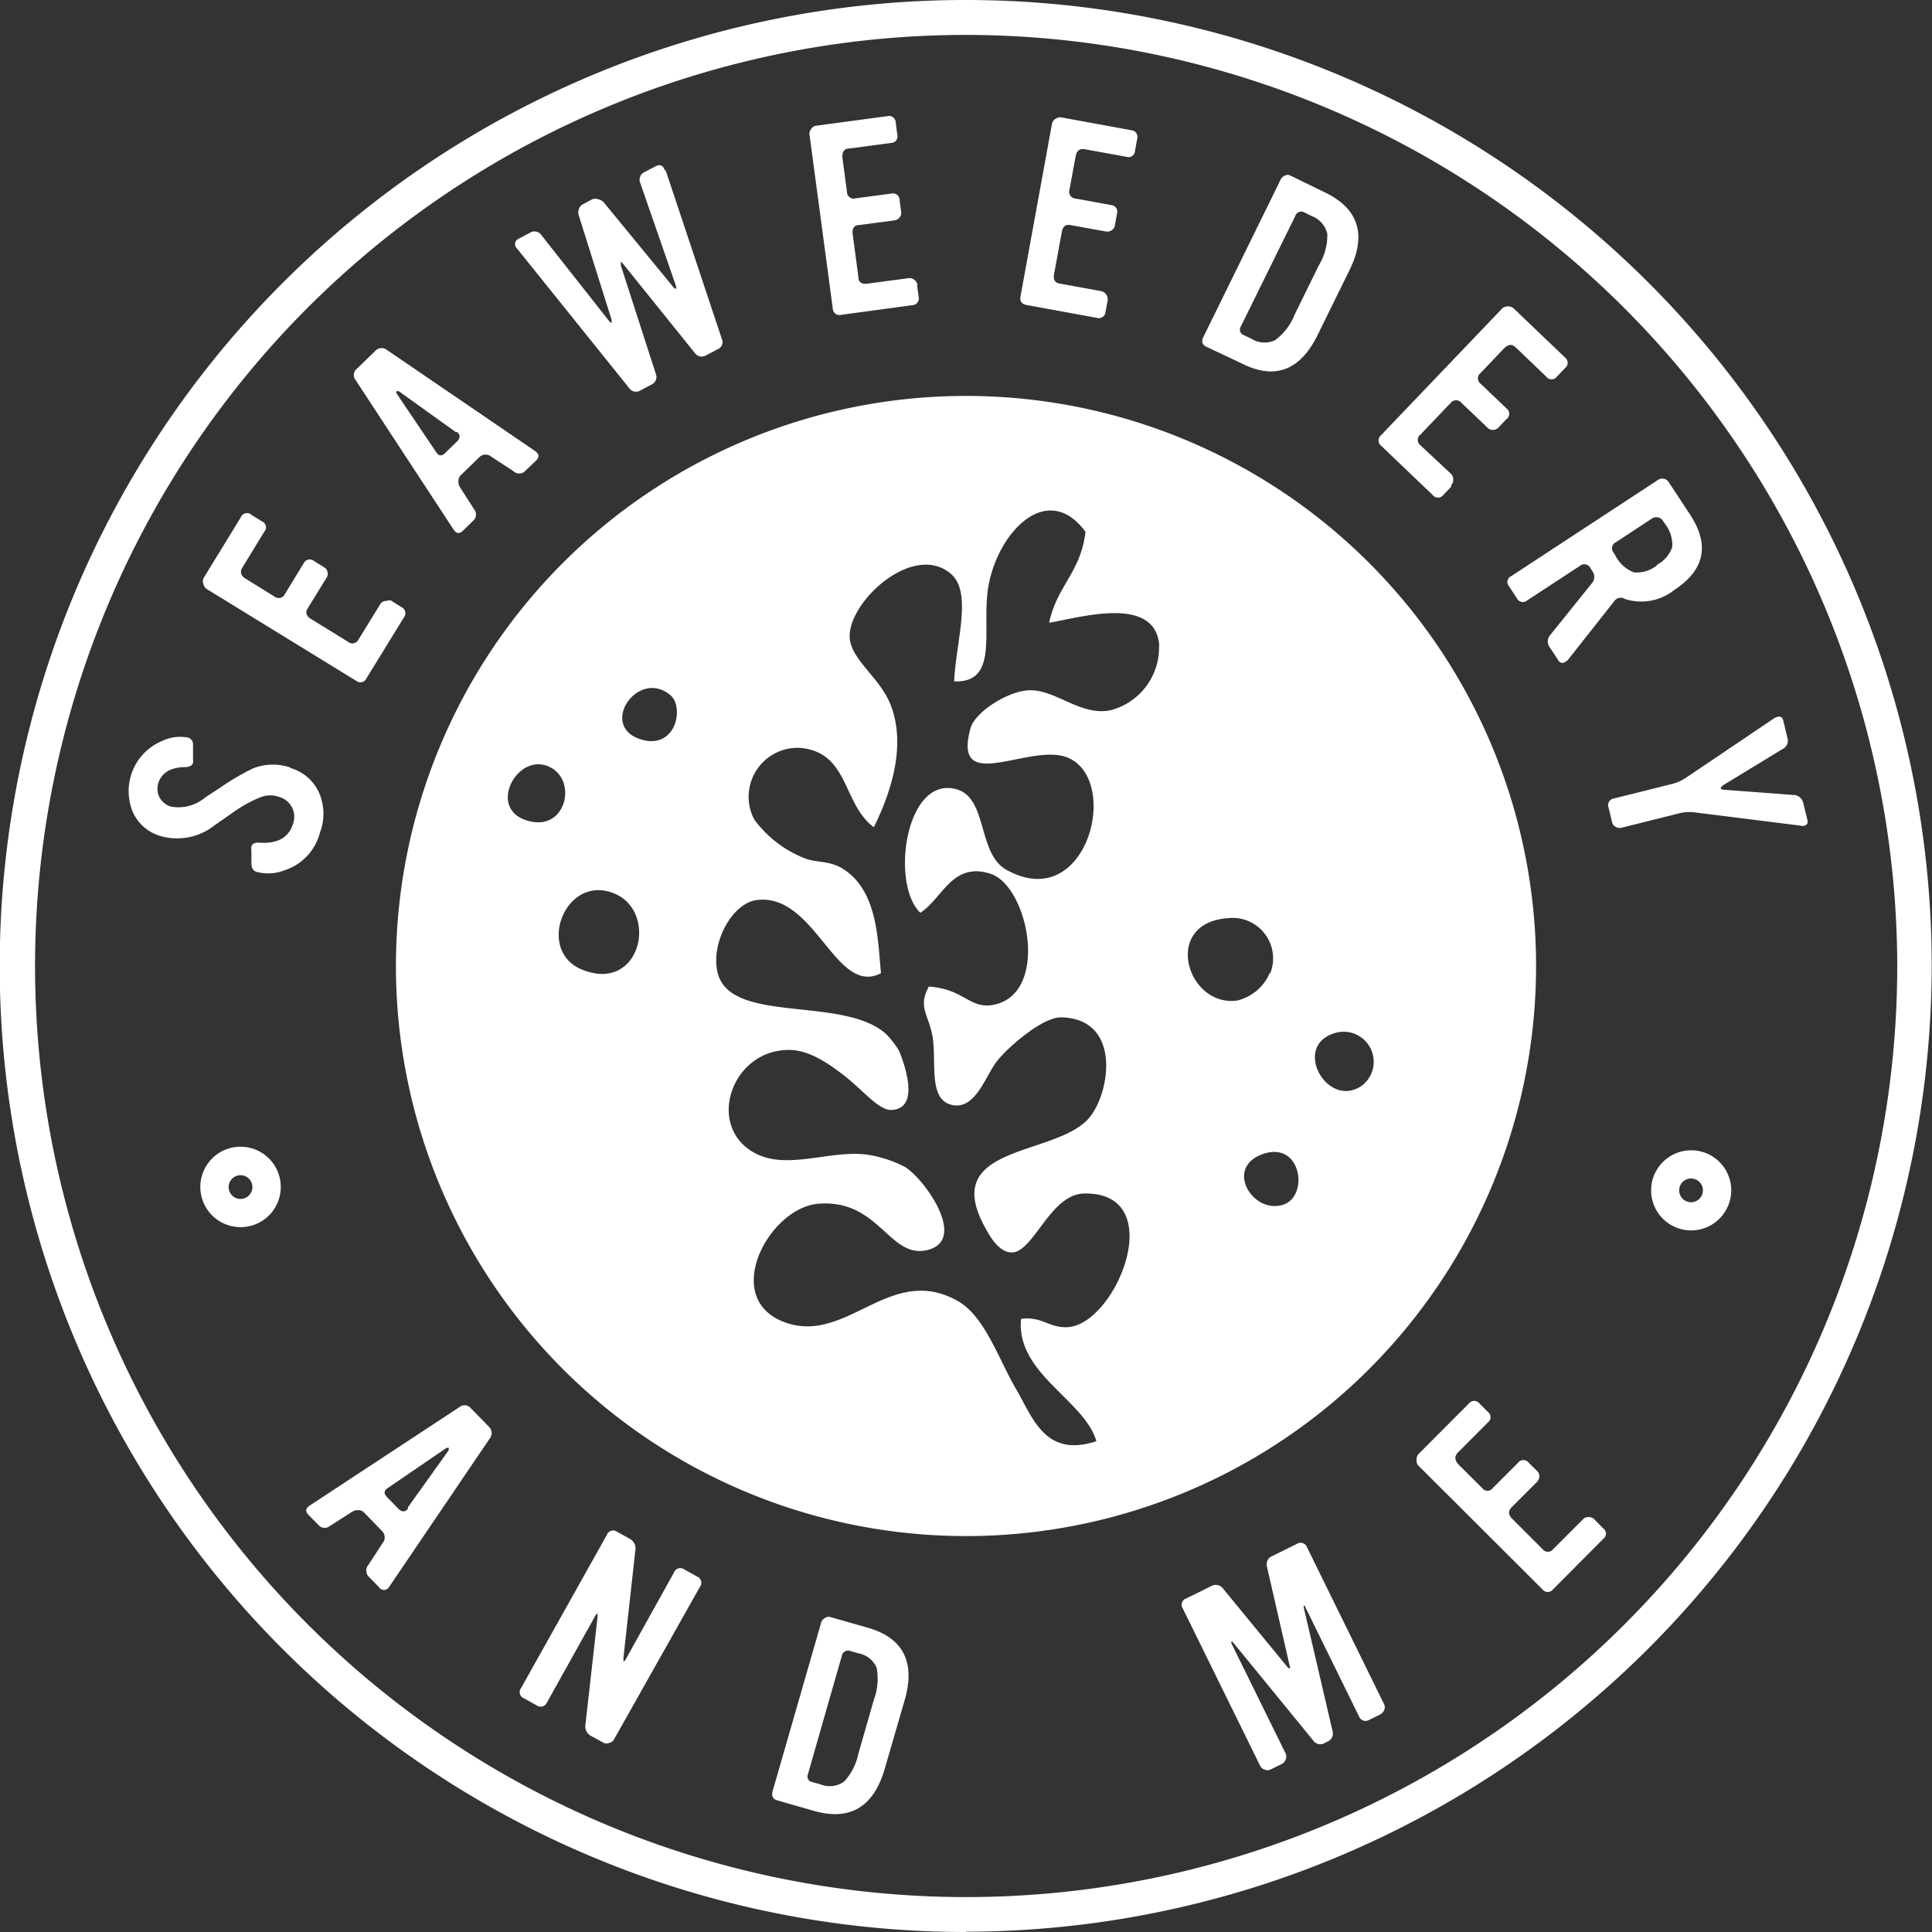
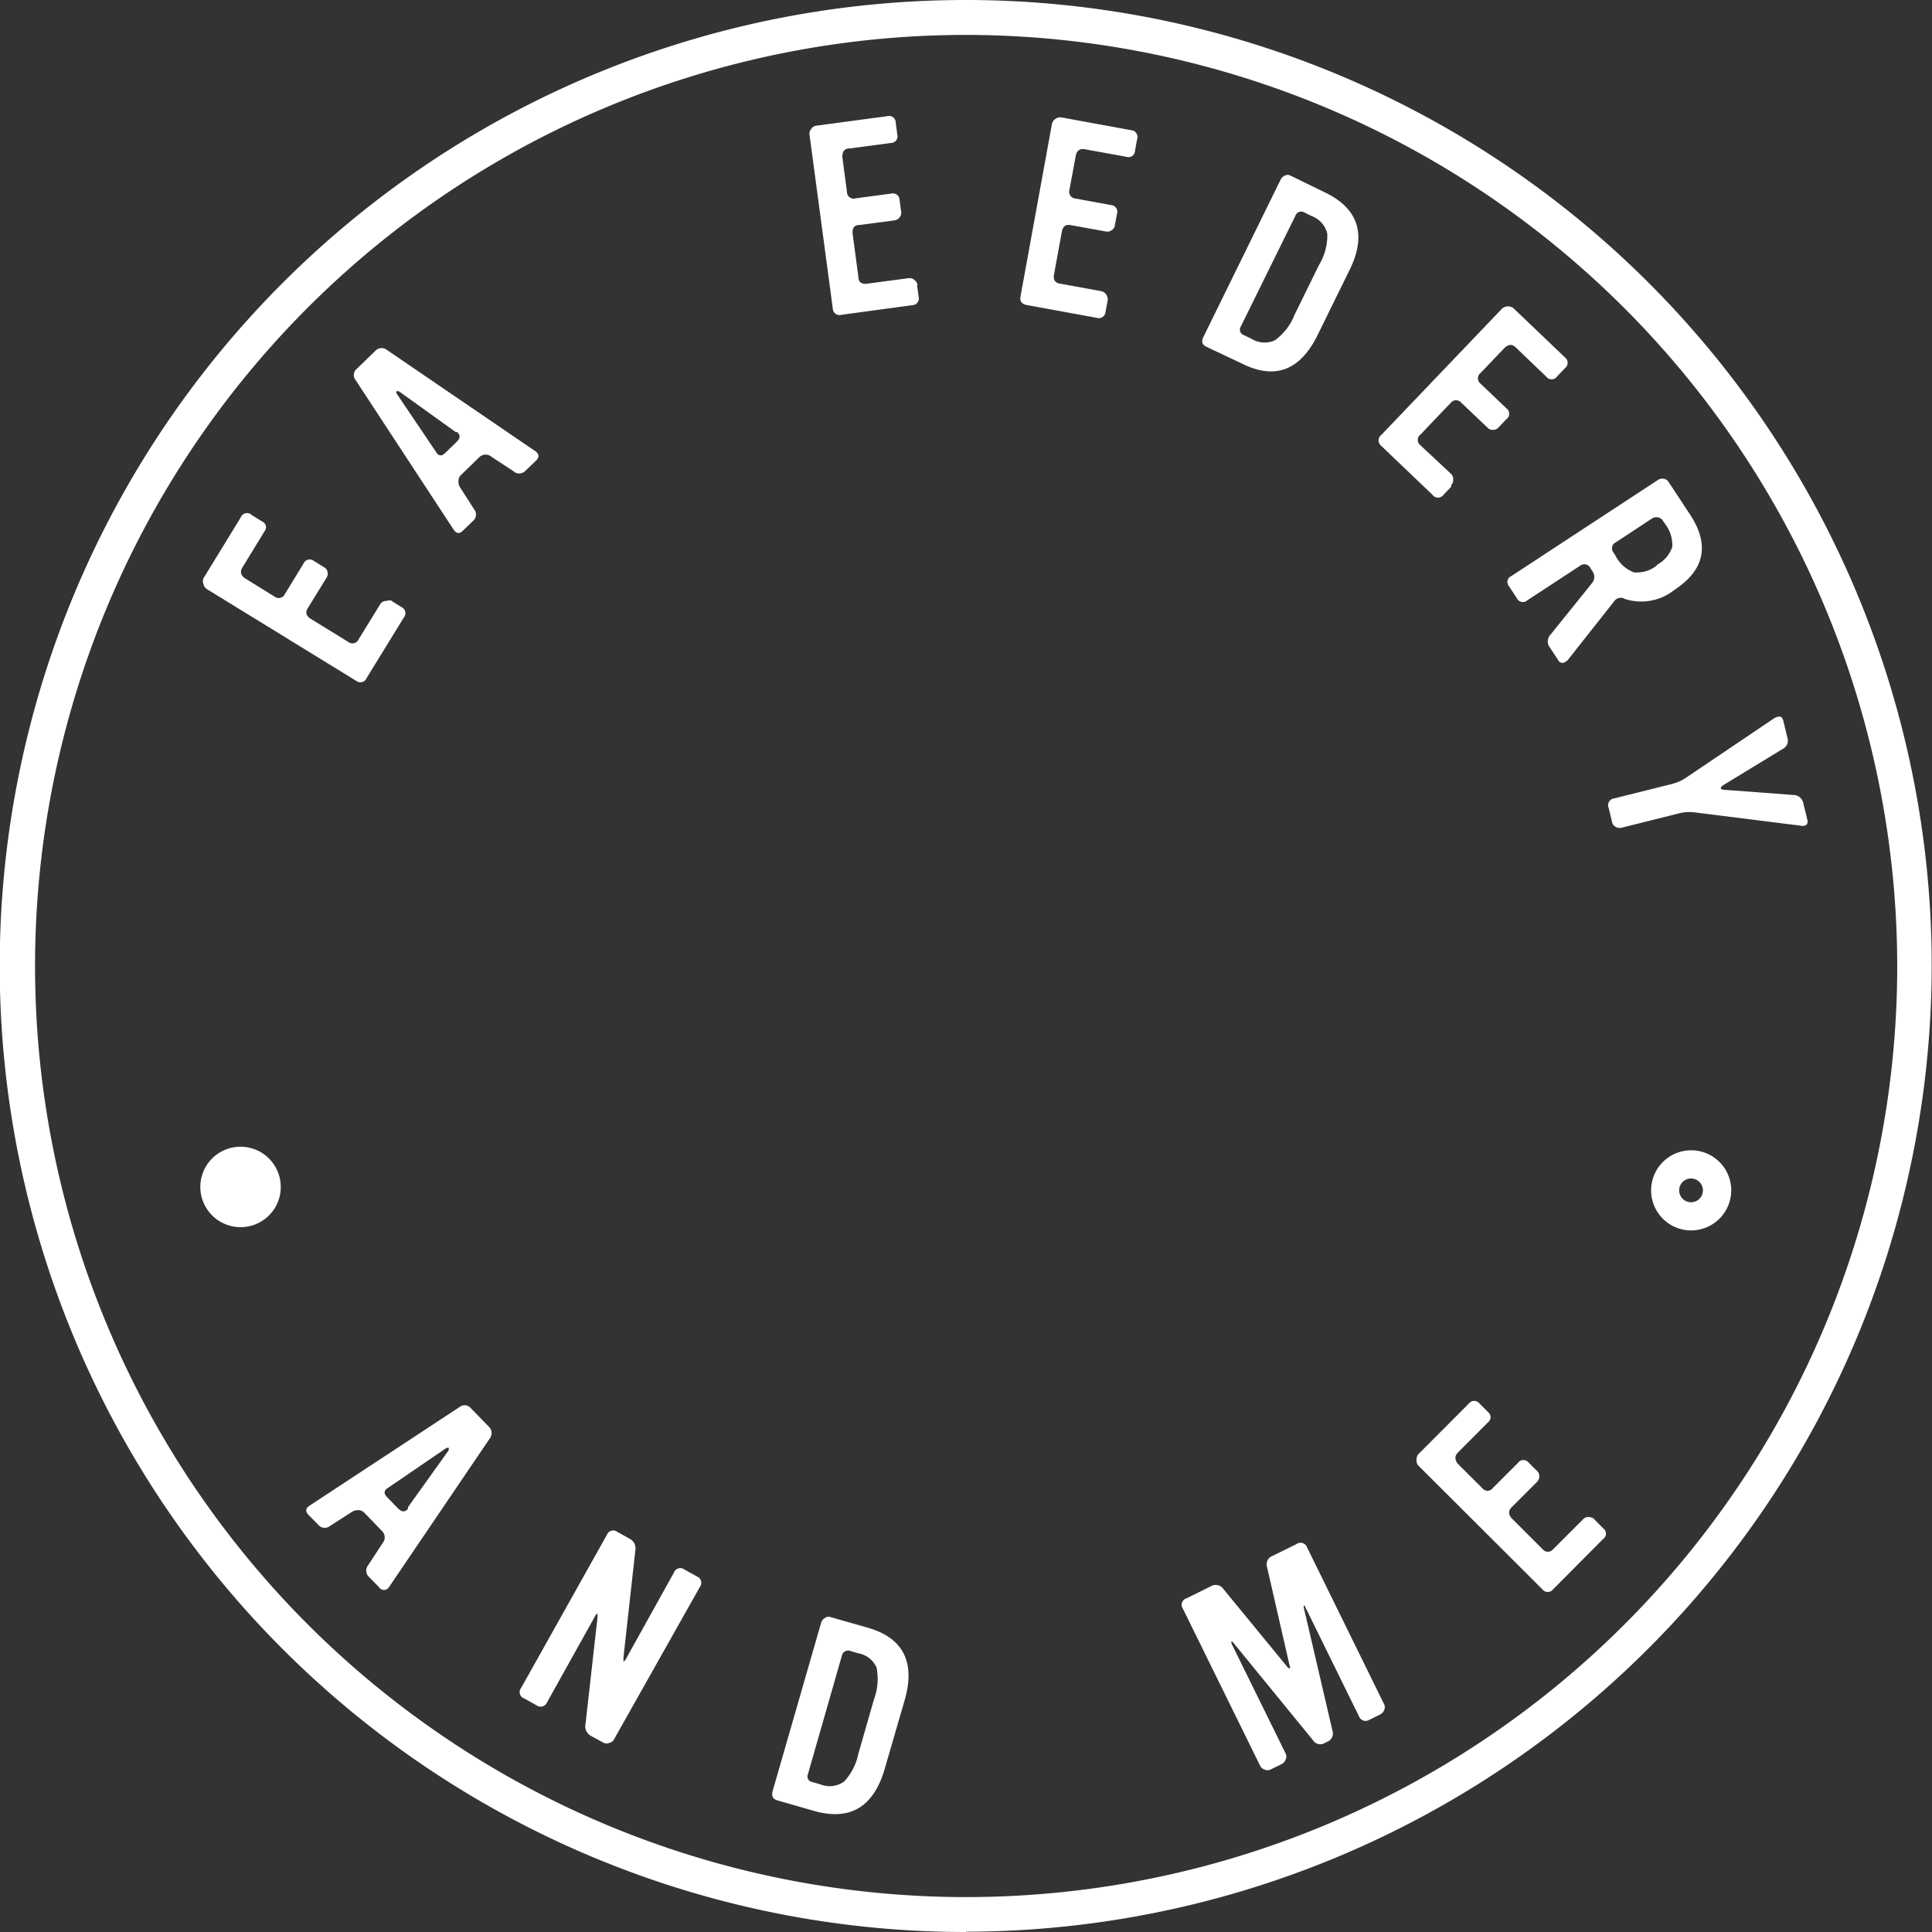
<svg xmlns="http://www.w3.org/2000/svg" viewBox="0 0 135.02 135.02">
  <rect x="0" y="0" width="135.02" height="135.02" fill="#333333" stroke="none" />
  <defs>
    <style>.cls-1{fill:#fff;}</style>
  </defs>
  <g id="Layer_2" data-name="Layer 2">
    <g id="Layer_1-2" data-name="Layer 1">
      <path class="cls-1" d="M28.5,105.35l2.86-4c0-.07,0-.13,0-.16s-.09,0-.16,0L27.09,104c-.28.18-.28.4,0,.67l.74.76c.26.26.49.25.69,0m-1.33,5.48a.41.41,0,0,1-.71,0l-.69-.7a.61.61,0,0,1-.05-.84l1-1.53a.62.62,0,0,0-.06-.86l-1.24-1.28a.56.56,0,0,0-.4-.16.75.75,0,0,0-.43.11l-1.56,1a.58.58,0,0,1-.81-.09l-.68-.69c-.24-.25-.21-.47.11-.67l10.45-6.87a.56.56,0,0,1,.79.09l1.24,1.27a.62.62,0,0,1,.07.85Z" />
      <path class="cls-1" d="M42.91,121.56a.47.47,0,0,1-.32.24.5.5,0,0,1-.4,0l-.88-.48a.76.76,0,0,1-.39-.84l.84-7.47c0-.13,0-.21,0-.23s-.09,0-.15.13l-3.38,6.06a.48.48,0,0,1-.73.21l-.88-.49a.46.46,0,0,1-.21-.71l6-10.71a.47.47,0,0,1,.72-.22l.88.49a.76.76,0,0,1,.39.82l-.83,7.49c0,.13,0,.21,0,.24s.1,0,.16-.13l3.37-6.06a.47.47,0,0,1,.72-.22l.88.49a.47.47,0,0,1,.22.72Z" />
      <path class="cls-1" d="M60,122.52l1.07-3.73a4.14,4.14,0,0,0,.19-2.25,1.72,1.72,0,0,0-1.29-1l-.51-.15a.45.45,0,0,0-.63.34L56.46,124a.39.39,0,0,0,.31.54l.56.16A1.73,1.73,0,0,0,59,124.5a4.08,4.08,0,0,0,1-2m1.84,1.08c-.77,2.68-2.39,3.67-4.87,3l-2.65-.76c-.31-.09-.42-.31-.32-.66l3.39-11.77a.52.52,0,0,1,.24-.3A.44.44,0,0,1,58,113l2.66.76c2.47.71,3.33,2.41,2.56,5.07Z" />
      <path class="cls-1" d="M96.73,119.1a.48.48,0,0,1,0,.42.63.63,0,0,1-.28.3l-.79.39A.48.48,0,0,1,95,120l-3.78-7.69c0-.08-.07-.11-.1-.09s0,.06,0,.15l2,8.58a.62.62,0,0,1-.35.77l-.17.08a.6.6,0,0,1-.83-.17l-5.59-6.84q-.09-.1-.12-.09s0,.06,0,.15l3.79,7.7a.51.51,0,0,1,0,.42.59.59,0,0,1-.27.31l-.8.39a.47.47,0,0,1-.4,0,.51.51,0,0,1-.31-.26l-5.41-11a.46.46,0,0,1,.24-.7l1.76-.87a.64.64,0,0,1,.83.2l4.49,5.47c.06.07.11.09.15.07s.05-.07,0-.16l-1.58-6.9a.63.63,0,0,1,.37-.78l1.69-.83a.48.48,0,0,1,.74.24Z" />
      <path class="cls-1" d="M111.47,106.23l.57.58a.45.45,0,0,1,0,.74l-3.5,3.52a.47.47,0,0,1-.75,0l-8.69-8.67A.53.53,0,0,1,99,102a.56.56,0,0,1,.13-.38l3.52-3.53a.47.47,0,0,1,.75,0l.59.59a.45.45,0,0,1,0,.72l-2.09,2.1c-.26.25-.24.53,0,.82l1.68,1.67a.46.46,0,0,0,.75,0l1.76-1.76a.46.46,0,0,1,.75,0l.59.58a.5.5,0,0,1,.15.37.59.59,0,0,1-.15.37l-1.79,1.79c-.24.24-.23.49,0,.76l2.16,2.16a.47.47,0,0,0,.75,0l2.09-2.09a.5.5,0,0,1,.39-.15.57.57,0,0,1,.39.15" />
      <path class="cls-1" d="M67.51,2.44a65.07,65.07,0,1,0,65.08,65.07A65.15,65.15,0,0,0,67.51,2.44m0,132.58A67.51,67.51,0,1,1,135,67.51,67.59,67.59,0,0,1,67.51,135" />
-       <path class="cls-1" d="M20.29,53.67a3.15,3.15,0,0,1,2,1.71,3.71,3.71,0,0,1,.07,2.81,3.75,3.75,0,0,1-2.44,2.62,3.2,3.2,0,0,1-2,.12c-.24-.08-.35-.28-.35-.62l0-.78a1.62,1.62,0,0,1,0-.38c.07-.19.25-.28.54-.26,1.27.09,2.05-.34,2.36-1.29a1.47,1.47,0,0,0-.06-1.17,1.49,1.49,0,0,0-.91-.74,1.86,1.86,0,0,0-1.23,0,9.33,9.33,0,0,0-1.86,1l-1.43,1a4.2,4.2,0,0,1-3.75.74,3.05,3.05,0,0,1-1.94-1.66,3.8,3.8,0,0,1,2.07-5,2.92,2.92,0,0,1,1.8-.22.51.51,0,0,1,.33.54l0,1a.69.69,0,0,1,0,.22c-.06.19-.24.29-.53.3-1,0-1.66.39-1.89,1.1a1.31,1.31,0,0,0,.07,1,1.33,1.33,0,0,0,.8.66,2.92,2.92,0,0,0,2.43-.66l1-.65a17.42,17.42,0,0,1,2.29-1.35,3.77,3.77,0,0,1,2.63-.07" />
      <path class="cls-1" d="M27.37,42l.69.43a.47.47,0,0,1,.16.73l-2.6,4.23a.47.47,0,0,1-.73.19L14.44,41.16a.57.57,0,0,1-.22-.34.51.51,0,0,1,0-.41l2.6-4.24A.47.47,0,0,1,17.6,36l.71.44a.44.44,0,0,1,.17.7l-1.54,2.52c-.19.31-.11.58.24.79l2,1.24a.48.48,0,0,0,.74-.19l1.3-2.13a.47.47,0,0,1,.73-.16l.71.44a.46.46,0,0,1,.23.32.52.52,0,0,1-.06.39l-1.33,2.16c-.17.29-.1.53.22.73l2.6,1.6a.47.47,0,0,0,.73-.15l1.55-2.52A.49.49,0,0,1,27,42a.52.52,0,0,1,.41,0" />
      <path class="cls-1" d="M31.87,30.21l-4-2.87c-.07,0-.12,0-.16,0s0,.08,0,.15l2.78,4.12c.18.28.4.29.67,0l.77-.75c.26-.25.24-.48,0-.68m5.48,1.35c.29.21.3.45,0,.71l-.71.68a.59.59,0,0,1-.83,0l-1.53-1a.62.62,0,0,0-.86.05l-1.28,1.24a.56.56,0,0,0-.16.4.74.74,0,0,0,.1.43l1,1.56a.58.58,0,0,1-.09.81l-.7.68c-.25.24-.47.21-.67-.11L24.85,26.56a.56.56,0,0,1,.09-.79l1.28-1.24a.6.6,0,0,1,.84-.06Z" />
-       <path class="cls-1" d="M46.52,11.9l3.92,11.77a.54.54,0,0,1-.29.74l-.78.41a.59.59,0,0,1-.81-.15l-5-6.21c-.09-.11-.15-.15-.17-.14s0,.1,0,.24l2.44,7.56a.58.58,0,0,1-.33.77l-.75.4a.58.58,0,0,1-.79-.18l-7.82-9.73A.45.45,0,0,1,36,17a.39.39,0,0,1,.2-.29l.83-.44a.59.59,0,0,1,.82.18l4.73,6c.08.09.13.12.16.1s0-.09,0-.21l-2.29-7.28a.65.65,0,0,1,0-.43.59.59,0,0,1,.26-.34l.67-.36a.64.64,0,0,1,.44,0,.69.69,0,0,1,.38.22l4.86,5.92c.08.09.13.13.18.1s0-.08,0-.19l-2.49-7.18a.59.59,0,0,1,.32-.79l.73-.38c.32-.17.54-.08.66.28" />
      <path class="cls-1" d="M64.09,19.94l.11.81a.47.47,0,0,1-.47.58L58.81,22a.47.47,0,0,1-.61-.44L56.57,9.39A.55.55,0,0,1,56.7,9,.49.49,0,0,1,57,8.79L62,8.12a.47.47,0,0,1,.6.46l.11.83a.46.46,0,0,1-.44.58l-2.93.39c-.36,0-.51.28-.46.69l.31,2.34a.47.47,0,0,0,.61.45l2.48-.33a.47.47,0,0,1,.59.46l.11.82a.49.49,0,0,1-.11.38.52.52,0,0,1-.35.21l-2.5.33c-.34,0-.48.26-.43.63l.4,3c0,.36.24.51.58.47l2.93-.39a.51.51,0,0,1,.4.12.54.54,0,0,1,.22.35" />
      <path class="cls-1" d="M77.41,21l-.15.8a.47.47,0,0,1-.62.41l-4.88-.89c-.36-.07-.51-.27-.44-.61l2.2-12.07a.53.53,0,0,1,.24-.33.56.56,0,0,1,.39-.11l4.9.9a.47.47,0,0,1,.42.62l-.15.82a.45.45,0,0,1-.59.42l-2.92-.53c-.35-.07-.57.1-.64.51l-.43,2.32a.48.48,0,0,0,.44.62l2.46.45a.47.47,0,0,1,.42.62l-.15.82a.47.47,0,0,1-.22.32.52.52,0,0,1-.39.09l-2.49-.45c-.33-.06-.53.09-.6.46l-.55,3c-.06.36.07.57.4.63l2.91.53a.54.54,0,0,1,.34.24.57.57,0,0,1,.1.41" />
      <path class="cls-1" d="M90.47,22l1.71-3.48a4,4,0,0,0,.58-2.18,1.73,1.73,0,0,0-1.09-1.24l-.47-.23a.44.44,0,0,0-.68.23l-3.81,7.73a.4.4,0,0,0,.22.59l.52.25a1.73,1.73,0,0,0,1.65.11A4,4,0,0,0,90.47,22m1.62,1.4q-1.84,3.75-5.31,2L84.3,24.23c-.29-.14-.36-.37-.19-.7l5.4-11a.57.57,0,0,1,.29-.26.4.4,0,0,1,.38,0l2.48,1.21c2.32,1.14,2.86,3,1.63,5.44Z" />
      <path class="cls-1" d="M101.43,34l-.56.59a.47.47,0,0,1-.75,0l-3.59-3.43a.48.48,0,0,1,0-.76L105,21.54a.64.64,0,0,1,.77,0l3.6,3.44a.47.47,0,0,1,0,.75l-.57.6a.46.46,0,0,1-.73,0l-2.14-2.05c-.26-.25-.53-.23-.82.07l-1.63,1.71a.47.47,0,0,0,0,.76l1.8,1.72a.46.46,0,0,1,0,.75l-.57.6a.5.5,0,0,1-.37.15.46.46,0,0,1-.37-.14l-1.83-1.74a.48.48,0,0,0-.76,0l-2.11,2.21a.47.47,0,0,0,0,.75l2.14,2a.51.51,0,0,1,.15.39.52.52,0,0,1-.14.39" />
      <path class="cls-1" d="M115.8,39.47a2.18,2.18,0,0,0,1.07-1.26,2.44,2.44,0,0,0-.53-1.63l-.13-.19a.48.48,0,0,0-.34-.23.53.53,0,0,0-.41.07l-2.52,1.66a.47.47,0,0,0-.16.75l.12.19A2.37,2.37,0,0,0,114.19,40a2.24,2.24,0,0,0,1.61-.49m-6.25,6.64-.12.08a.33.33,0,0,1-.53-.09l-.6-.91a.69.69,0,0,1,.07-.89l2.89-3.59a.68.68,0,0,0,0-.87l-.1-.16a.48.48,0,0,0-.75-.17l-3.68,2.41a.46.46,0,0,1-.72-.15l-.56-.85a.45.45,0,0,1,.17-.7l10.25-6.72a.55.55,0,0,1,.4-.08.48.48,0,0,1,.34.22l1.5,2.28q2.09,3.18-1.1,5.27a3.7,3.7,0,0,1-3.45.63.55.55,0,0,0-.72.12Z" />
      <path class="cls-1" d="M125.9,57.71l-7.51-.94a2.85,2.85,0,0,0-1.08.08l-4,1a.53.53,0,0,1-.4-.07.45.45,0,0,1-.25-.33l-.24-1a.47.47,0,0,1,.38-.65l4-1a3.13,3.13,0,0,0,1-.43L124,50.19a1,1,0,0,1,.21-.09c.22-.06.35,0,.42.28l.29,1.2a.64.64,0,0,1-.35.77l-4.12,2.51c-.14.1-.2.18-.19.24s.12.09.3.1l4.79.36a.7.7,0,0,1,.67.55l.28,1.14c.07.26,0,.41-.21.46a.59.59,0,0,1-.23,0" />
-       <path class="cls-1" d="M107.35,67.51a39.84,39.84,0,1,0-39.84,39.84,39.84,39.84,0,0,0,39.84-39.84M37.14,57.42c-3.31-.66-1-5,1.31-3.8,1.86.94,1.14,4.29-1.31,3.8m5.44,4.9c3.55,1,2.34,7.12-1.86,5.46-3.22-1.26-1.36-6.38,1.86-5.46m2.26-10.63c-3.06-.89-.29-5,2-3.12,1,.82.42,3.82-2,3.12M81,45.13a4.53,4.53,0,0,1-3.36,4.5c-2.08.44-3.8-1.39-5.62-1.39-1.55,0-3.88,1.53-4.19,2.64-1.33,4.77,4.12,1,6.77,2.06,3.75,1.52,1.41,10.85-4.13,7.92-2.23-1.06-1.36-5.14-3.69-5.72-3.52-.88-4.55,6.68-2.46,8.65,1.55-1,2.23-3.58,4.89-2.73s4.16,8.32.28,9.15c-1.71.37-2.08-1.1-4.58-1.26-.79,1.48,0,1.92.27,3.54.28,1.79-.32,4.36,1.35,4.73s2.34-2.08,3.19-3.12,3.17-3,4.4-3c4.32.05,3.48,5.37,1.94,7.09-2.39,2.64-10.37,1.8-7.25,7.53.27.49.91,1.79,1.89,1.81,1.54,0,2.68-4.08,5.07-4.12,6-.1,2.24,9.15-1.15,9.34-1.33.07-1.77-.77-3.26-.58-.39,3.8,4.45,5.69,5.26,8.55C73,101.92,72.15,99,71,97.06s-2.14-5-4-6.1c-4.69-2.72-7.69,2.87-11.95,1.52-4.79-1.53-1.41-8,2.08-8.35,4.31-.39,5,3.88,7.68,3.23,2.87-.7-.23-5-1.57-5.81a8.56,8.56,0,0,0-2.53-.84c-2.57-.4-5.61,1.08-7.89-.09-3.58-1.84-1.7-7.39,2.47-7.24,1.43.05,2.9,1.16,3.81,1.87,1.26,1,2.34,2.37,3.22,2.32,2.32-.12.45-4.25.51-4.14a6.42,6.42,0,0,0-.91-1.17c-3-2.69-10.84-.66-11.76-4.25-.53-2.08,1-4.89,2.73-5.11,4.09-.51,5.52,6.77,8.68,5.11-.23-2.14-.17-5.86-2.78-7.36-.88-.51-1.81-.36-2.56-.67a8,8,0,0,1-3.52-2.71,3.42,3.42,0,0,1,3.25-5c3.39.33,2.92,3.93,5.11,5.54,1.1-2.23,2.29-5.55,1.21-8.45-.72-2-2.92-3.3-2.9-4.92,0-2.45,4.38-6.48,7-4.4,1.62,1.27.45,4.63.3,7.58,3.17.12,1.91-3.61,2.38-6.55.62-3.83,4.11-7.54,6.8-3.91-.31,2.81-2,3.79-2.54,6.36,2.11-.34,7.48-2,7.7,1.65M88.74,68a3.33,3.33,0,0,1-2.26,1.92c-3.52.51-5.31-5.4-.7-5.75a2.83,2.83,0,0,1,3,3.83m.87,16.2c-2.08.64-4-2.47-1.57-3.48,2.86-1.19,3.47,2.9,1.57,3.48m5.57-8.36c-2.42,1.77-5-2.76-1.91-3.65a2.1,2.1,0,0,1,1.91,3.65" />
-       <path class="cls-1" d="M16.82,82.13a.83.83,0,1,0,.82.83.83.83,0,0,0-.82-.83m0,3.63a2.81,2.81,0,1,1,2.8-2.8,2.8,2.8,0,0,1-2.8,2.8" />
+       <path class="cls-1" d="M16.82,82.13m0,3.63a2.81,2.81,0,1,1,2.8-2.8,2.8,2.8,0,0,1-2.8,2.8" />
      <path class="cls-1" d="M118.19,82.36a.83.83,0,1,0,.82.83.83.83,0,0,0-.82-.83m0,3.63a2.8,2.8,0,1,1,2.8-2.8,2.81,2.81,0,0,1-2.8,2.8" />
    </g>
  </g>
</svg>